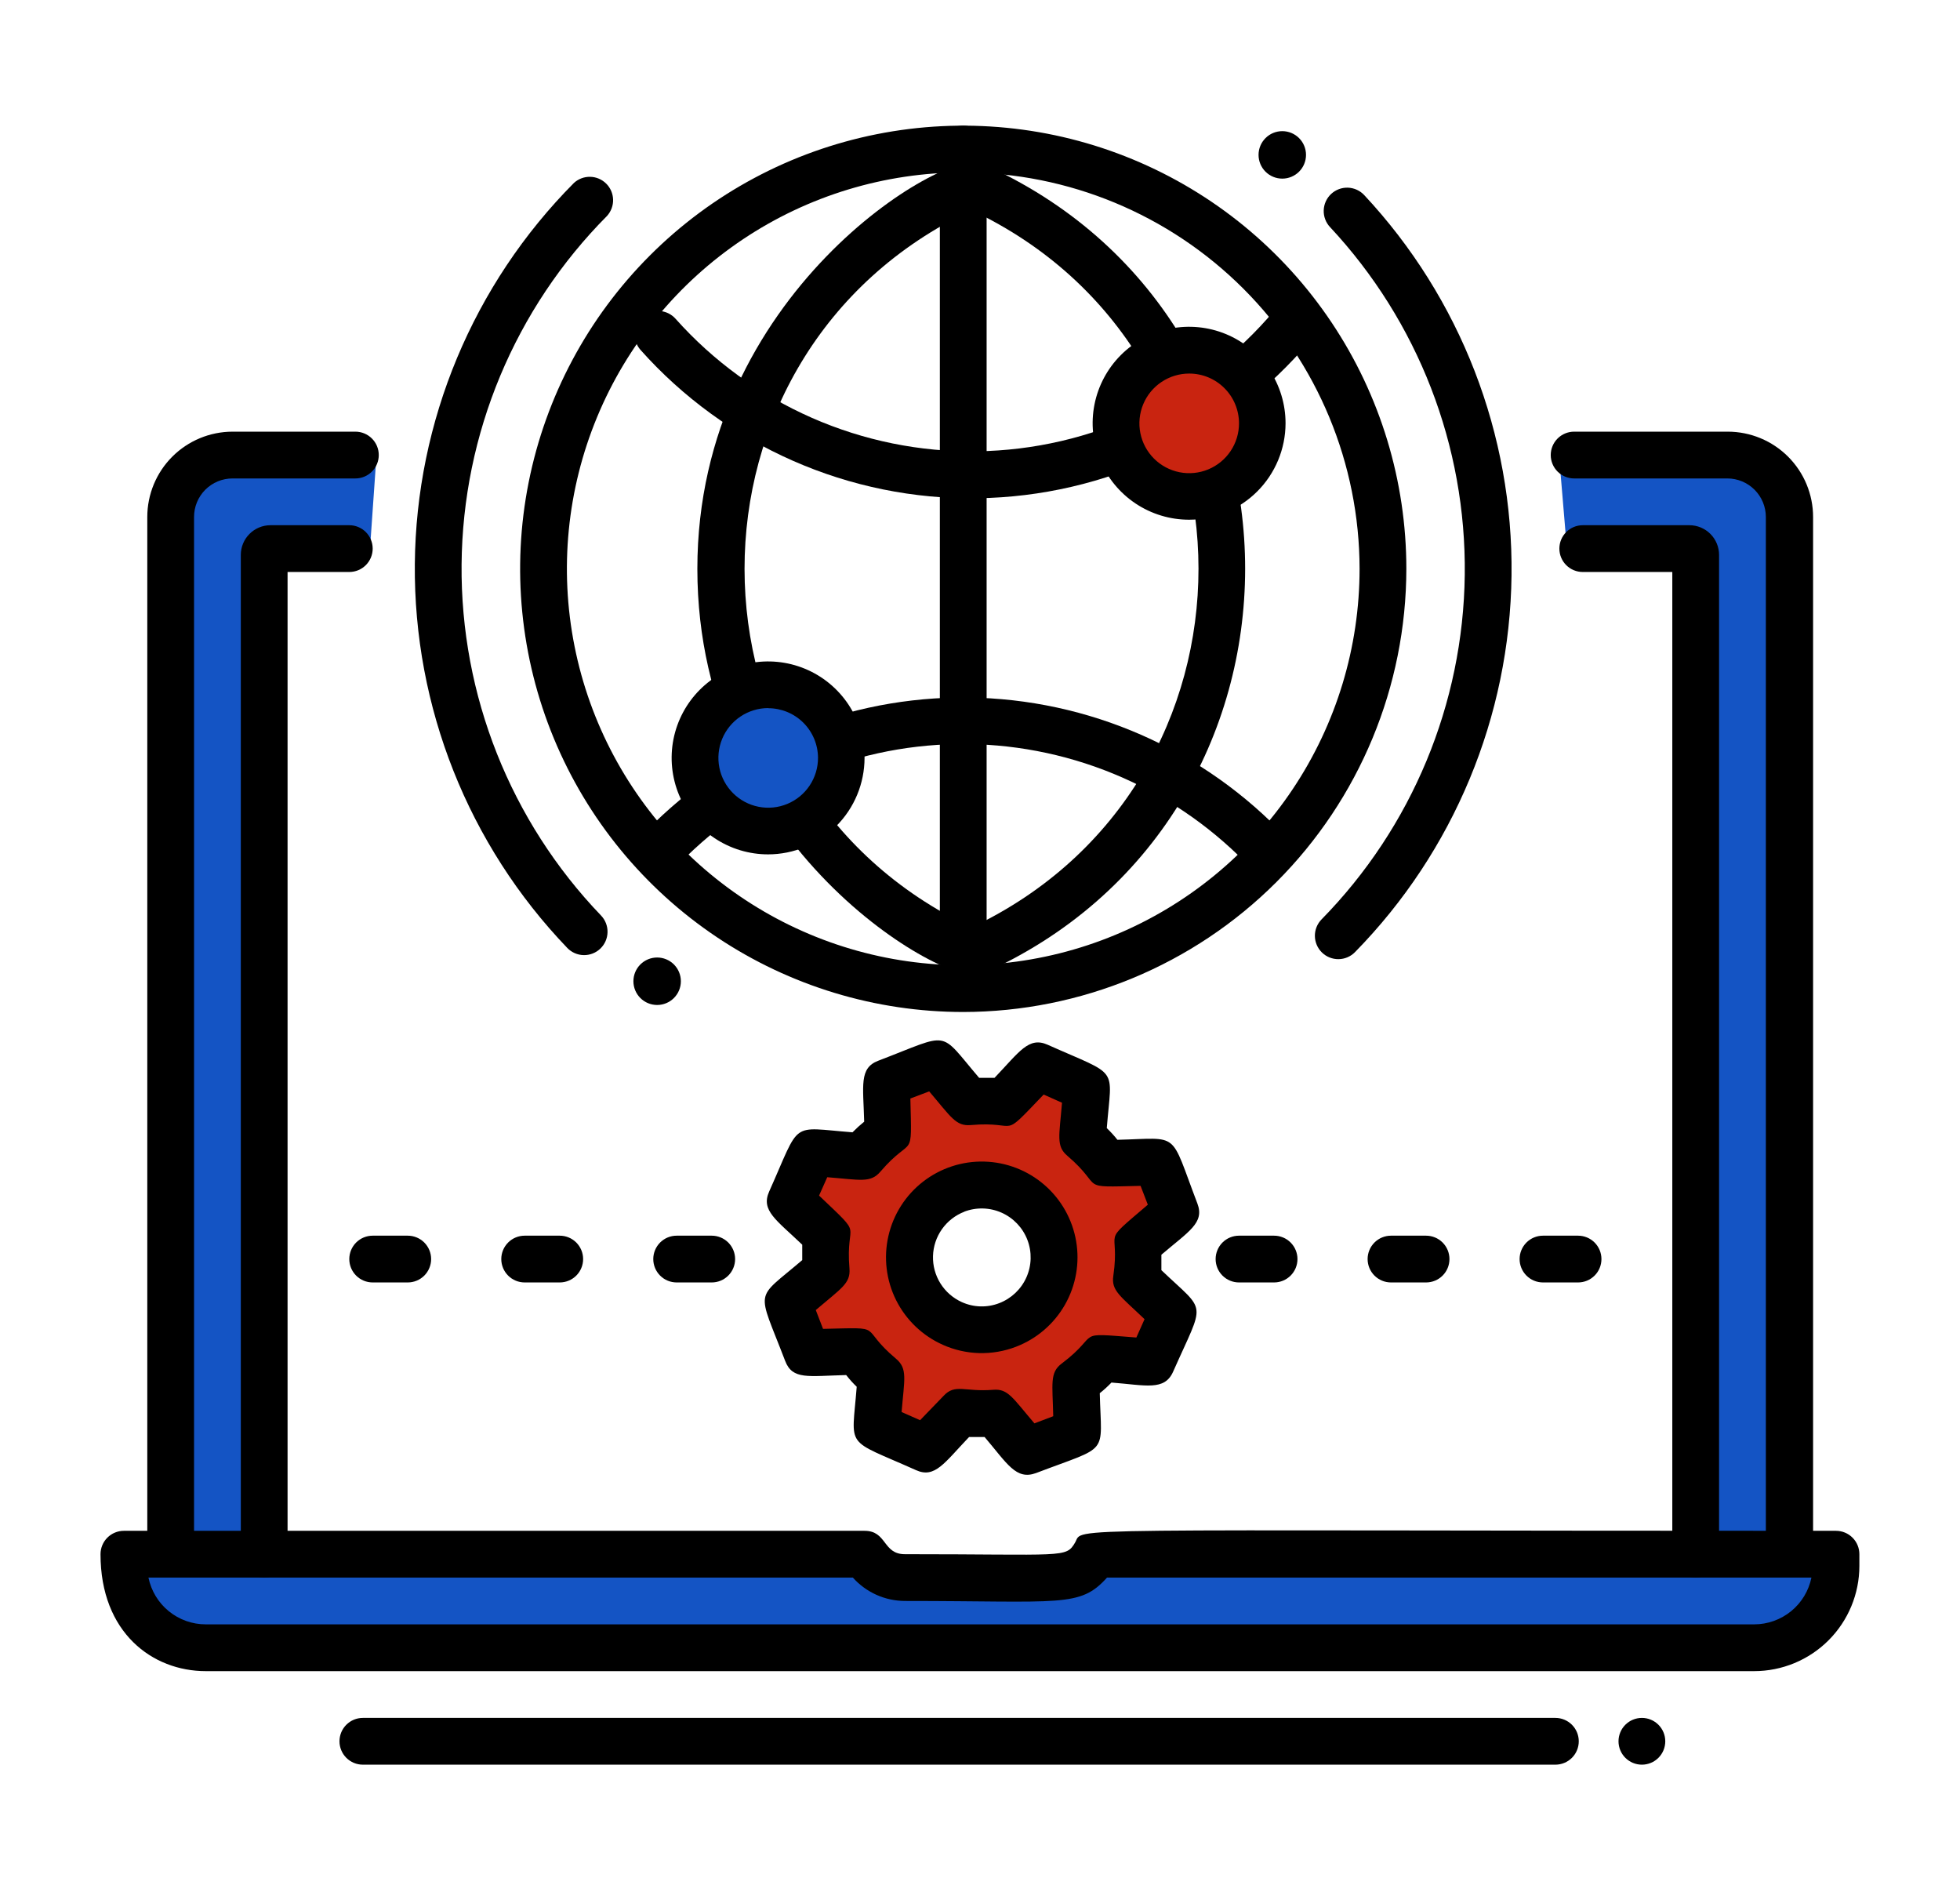
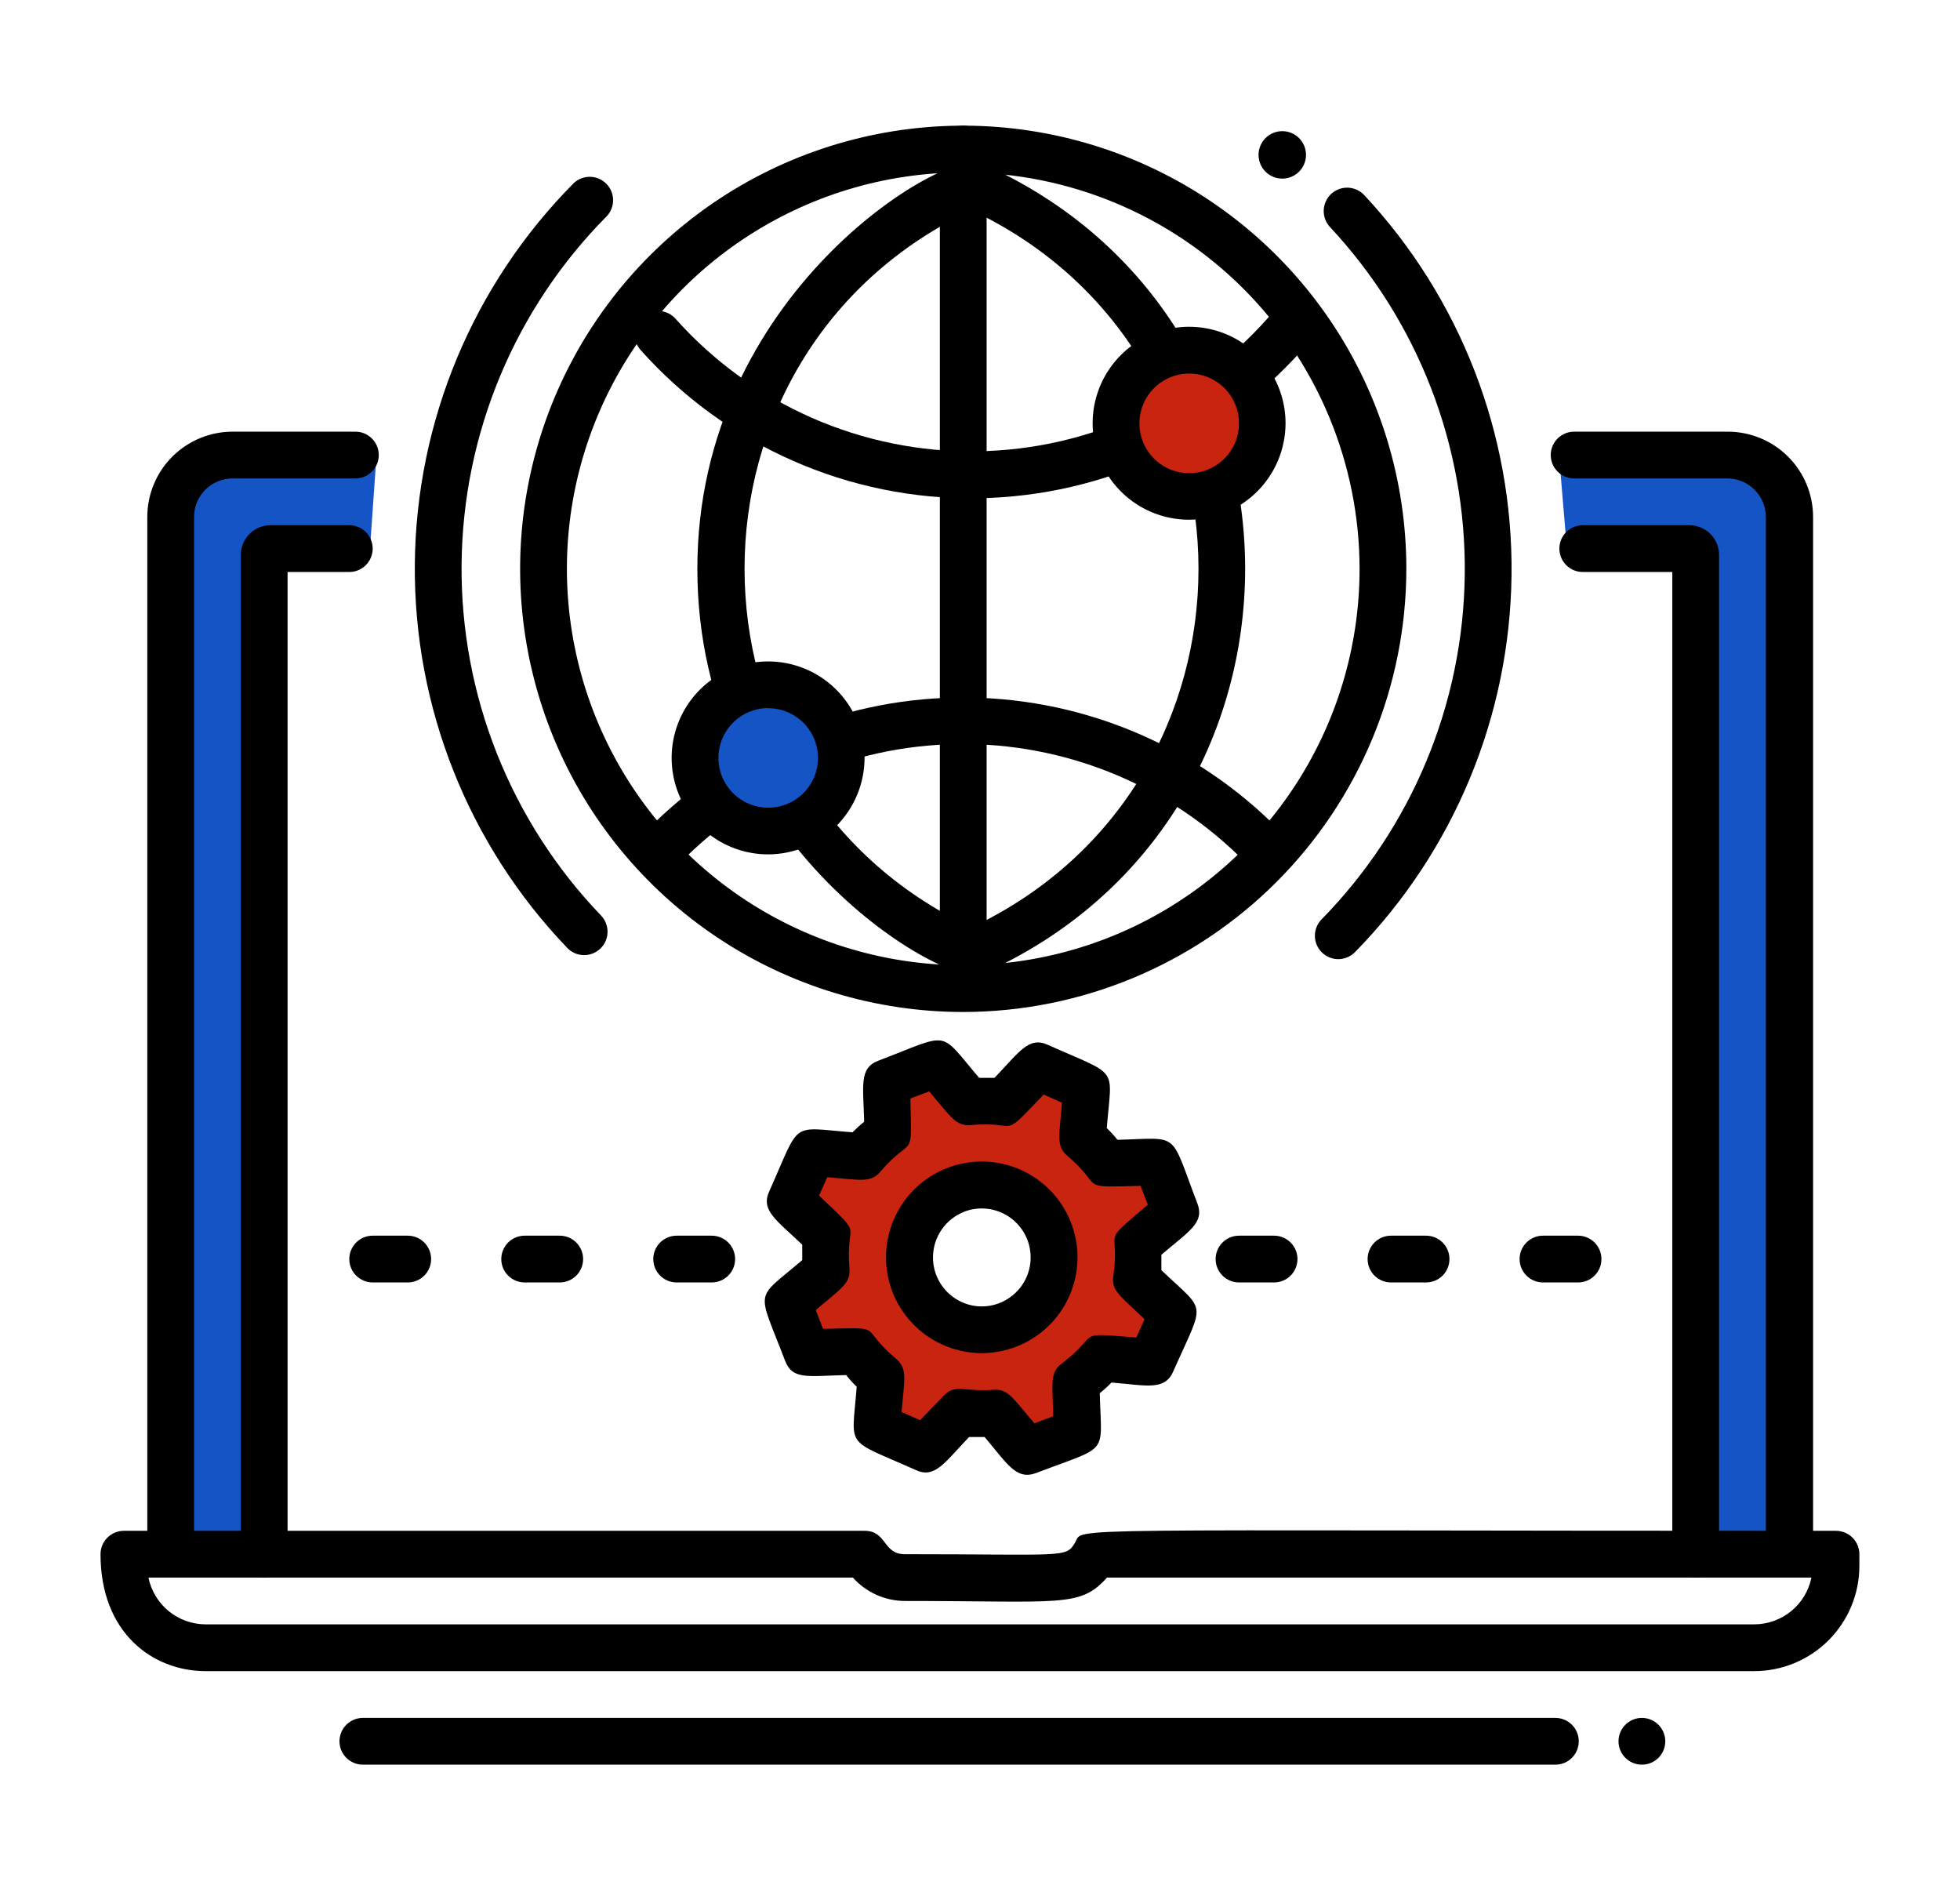
<svg xmlns="http://www.w3.org/2000/svg" width="156" height="150" viewBox="0 0 156 150" fill="none">
  <g clip-path="url(#clip0_1911_1261)">
    <path d="M93.564 96.438L92.056 92.483L88.074 92.576C87.514 91.838 86.874 91.164 86.166 90.566L86.482 86.593L82.621 84.871L79.876 87.756C78.951 87.624 78.015 87.596 77.084 87.672L74.497 84.648L70.552 86.156L70.645 90.138C69.905 90.678 69.23 91.303 68.635 91.999L64.661 91.692L62.93 95.545L65.815 98.336C65.683 99.261 65.655 100.197 65.731 101.128L62.707 103.706L64.215 107.66L68.197 107.567C68.74 108.305 69.365 108.979 70.058 109.577L69.742 113.551L73.604 115.272L76.395 112.397C77.32 112.526 78.257 112.551 79.187 112.471L81.774 115.505L85.719 113.988L85.626 110.005C86.364 109.463 87.038 108.838 87.636 108.144L91.61 108.461L93.341 104.599L90.456 101.807C90.59 100.883 90.615 99.946 90.53 99.016L93.564 96.438ZM80.201 105.446C79.137 105.852 77.977 105.934 76.866 105.681C75.756 105.428 74.745 104.852 73.963 104.025C73.18 103.198 72.659 102.157 72.468 101.035C72.276 99.912 72.421 98.758 72.885 97.718C73.35 96.678 74.112 95.799 75.075 95.191C76.039 94.584 77.161 94.277 78.299 94.307C79.438 94.337 80.541 94.704 81.471 95.362C82.401 96.02 83.115 96.938 83.523 98.001C83.796 98.708 83.926 99.462 83.906 100.219C83.887 100.976 83.718 101.722 83.409 102.414C83.1 103.106 82.658 103.729 82.108 104.25C81.557 104.77 80.909 105.176 80.201 105.446V105.446Z" fill="#C92410" />
    <path d="M78.367 114.36C77.948 114.36 77.539 114.36 77.129 114.36C75.157 116.426 74.412 117.673 72.905 116.994C67.163 114.425 67.796 115.393 68.187 110.359C67.895 110.08 67.616 109.77 67.35 109.428C64.316 109.503 63.078 109.829 62.492 108.302C60.24 102.412 60.017 103.557 63.851 100.281C63.851 99.872 63.851 99.462 63.851 99.053C61.776 97.071 60.547 96.336 61.217 94.828C63.776 89.105 62.809 89.72 67.852 90.11C68.146 89.811 68.457 89.528 68.782 89.264C68.708 86.397 68.364 85.002 69.899 84.415C75.771 82.173 74.645 81.931 77.93 85.774C78.339 85.774 78.749 85.774 79.158 85.774C81.14 83.699 81.875 82.471 83.383 83.141C89.152 85.718 88.491 84.76 88.091 89.775C88.389 90.064 88.668 90.362 88.938 90.706C93.991 90.585 93.06 89.915 95.303 95.777C95.889 97.322 94.614 97.992 92.437 99.853C92.437 100.263 92.437 100.672 92.437 101.081C96.075 104.552 95.926 103.389 93.367 109.168C92.679 110.703 91.199 110.238 88.463 110.024C88.175 110.322 87.877 110.601 87.533 110.871C87.654 115.896 88.38 114.974 82.462 117.226C80.87 117.813 80.172 116.482 78.367 114.36ZM82.331 113.272L83.829 112.704C83.774 110.117 83.532 109.233 84.509 108.507C87.728 106.078 85.328 106.041 90.445 106.441L91.097 104.98C89.152 103.119 88.436 102.719 88.612 101.528C89.189 97.527 87.44 99.22 91.358 95.871L90.781 94.372C85.625 94.493 87.989 94.577 84.965 91.99C84.034 91.208 84.313 90.408 84.527 87.756L83.066 87.105C79.493 90.827 81.28 89.18 77.26 89.534C76.069 89.636 75.697 88.891 73.956 86.853L72.458 87.421C72.579 92.567 72.672 90.213 70.076 93.237C69.285 94.168 68.457 93.888 65.842 93.684L65.191 95.145C68.913 98.69 67.275 96.931 67.61 100.951C67.703 102.142 66.977 102.505 64.93 104.255L65.507 105.753C70.662 105.632 68.206 105.52 71.323 108.135C72.253 108.926 71.974 109.754 71.76 112.369L73.231 113.02L75.092 111.094C76.022 110.08 76.776 110.787 79.046 110.601C80.228 110.499 80.582 111.224 82.331 113.272V113.272ZM75.036 107.018C73.425 106.3 72.114 105.046 71.324 103.469C70.535 101.892 70.317 100.09 70.708 98.37C71.098 96.65 72.073 95.12 73.466 94.038C74.859 92.957 76.584 92.392 78.346 92.44C80.109 92.487 81.801 93.145 83.133 94.301C84.465 95.456 85.356 97.038 85.652 98.776C85.949 100.514 85.633 102.302 84.76 103.834C83.886 105.365 82.508 106.547 80.861 107.177V107.177C79.928 107.536 78.932 107.707 77.933 107.68C76.933 107.653 75.948 107.428 75.036 107.018V107.018ZM76.757 96.429C76.039 96.705 75.419 97.187 74.974 97.815C74.53 98.443 74.281 99.188 74.259 99.957C74.237 100.726 74.443 101.484 74.851 102.136C75.26 102.789 75.851 103.305 76.552 103.622C77.018 103.833 77.522 103.95 78.033 103.964C78.544 103.978 79.053 103.891 79.53 103.706V103.706C80.495 103.335 81.274 102.597 81.694 101.653C82.115 100.709 82.143 99.636 81.773 98.671C81.403 97.706 80.664 96.928 79.72 96.507C78.776 96.087 77.704 96.059 76.739 96.429H76.757Z" fill="black" />
-     <path d="M52.303 79.977C51.802 79.977 51.322 79.778 50.967 79.423C50.613 79.069 50.414 78.589 50.414 78.088C50.414 77.587 50.613 77.106 50.967 76.752C51.322 76.398 51.802 76.199 52.303 76.199C52.804 76.199 53.285 76.398 53.639 76.752C53.993 77.106 54.192 77.587 54.192 78.088C54.192 78.589 53.993 79.069 53.639 79.423C53.285 79.778 52.804 79.977 52.303 79.977Z" fill="black" />
    <path d="M102.059 14.215C101.558 14.215 101.077 14.016 100.723 13.662C100.369 13.308 100.17 12.827 100.17 12.326C100.17 11.825 100.369 11.345 100.723 10.991C101.077 10.636 101.558 10.437 102.059 10.437C102.56 10.437 103.04 10.636 103.395 10.991C103.749 11.345 103.948 11.825 103.948 12.326C103.948 12.827 103.749 13.308 103.395 13.662C103.04 14.016 102.56 14.215 102.059 14.215V14.215Z" fill="black" />
    <path d="M45.149 75.436C37.272 67.228 32.918 56.265 33.017 44.89C33.116 33.514 37.661 22.629 45.679 14.56C46.031 14.237 46.494 14.062 46.972 14.071C47.45 14.08 47.906 14.273 48.245 14.609C48.585 14.945 48.782 15.399 48.797 15.877C48.811 16.354 48.641 16.819 48.322 17.175C40.986 24.555 36.829 34.512 36.738 44.918C36.648 55.323 40.632 65.351 47.838 72.858C48.18 73.215 48.366 73.693 48.355 74.186C48.345 74.68 48.139 75.15 47.782 75.492C47.425 75.833 46.948 76.019 46.454 76.009C45.96 75.999 45.49 75.792 45.149 75.436V75.436Z" fill="black" />
    <path d="M105.186 73.165C112.375 65.837 116.458 56.016 116.583 45.751C116.708 35.486 112.865 25.569 105.856 18.068C105.689 17.889 105.559 17.679 105.474 17.449C105.388 17.22 105.348 16.976 105.357 16.732C105.366 16.487 105.422 16.247 105.524 16.024C105.625 15.802 105.77 15.601 105.949 15.434C106.128 15.268 106.338 15.138 106.567 15.052C106.796 14.966 107.04 14.927 107.285 14.935C107.529 14.944 107.77 15.001 107.992 15.102C108.215 15.204 108.416 15.348 108.582 15.527C116.243 23.73 120.443 34.573 120.306 45.797C120.169 57.02 115.706 67.757 107.847 75.771C107.502 76.124 107.03 76.325 106.536 76.33C106.042 76.335 105.567 76.144 105.214 75.799C104.861 75.453 104.66 74.981 104.654 74.488C104.649 73.994 104.84 73.518 105.186 73.165V73.165Z" fill="black" />
    <path d="M76.666 80.535C69.691 80.535 62.872 78.467 57.072 74.591C51.273 70.716 46.752 65.208 44.083 58.764C41.414 52.319 40.715 45.228 42.076 38.387C43.437 31.546 46.796 25.262 51.728 20.33C56.66 15.397 62.944 12.039 69.786 10.678C76.627 9.317 83.718 10.015 90.162 12.685C96.607 15.354 102.115 19.874 105.99 25.674C109.865 31.474 111.934 38.292 111.934 45.268C111.924 54.618 108.205 63.583 101.593 70.195C94.981 76.806 86.016 80.525 76.666 80.535V80.535ZM76.666 13.722C70.427 13.722 64.328 15.572 59.14 19.038C53.953 22.505 49.91 27.431 47.522 33.196C45.134 38.96 44.51 45.303 45.727 51.422C46.944 57.541 49.948 63.162 54.36 67.573C58.772 71.985 64.393 74.99 70.512 76.207C76.631 77.424 82.974 76.799 88.738 74.412C94.502 72.024 99.429 67.981 102.895 62.793C106.361 57.606 108.211 51.507 108.211 45.268C108.202 36.904 104.875 28.886 98.961 22.973C93.047 17.059 85.029 13.732 76.666 13.722V13.722Z" fill="black" />
    <path d="M55.504 45.267C55.504 23.316 75.287 11.768 78.079 12.987C106.144 25.345 106.079 65.218 78.079 77.548C75.548 78.665 55.504 67.582 55.504 45.267ZM77.325 16.728C53.215 28.099 53.261 62.455 77.325 73.807C101.435 62.408 101.389 28.08 77.325 16.728V16.728Z" fill="black" />
    <path d="M74.805 75.845V11.861C74.805 11.367 75.001 10.894 75.35 10.545C75.699 10.196 76.172 10 76.666 10C77.159 10 77.633 10.196 77.982 10.545C78.331 10.894 78.527 11.367 78.527 11.861V75.845C78.527 76.09 78.479 76.332 78.385 76.557C78.292 76.783 78.155 76.988 77.982 77.161C77.809 77.334 77.604 77.471 77.378 77.565C77.152 77.658 76.91 77.706 76.666 77.706C76.421 77.706 76.179 77.658 75.954 77.565C75.728 77.471 75.523 77.334 75.35 77.161C75.177 76.988 75.04 76.783 74.946 76.557C74.853 76.332 74.805 76.09 74.805 75.845Z" fill="black" />
    <path d="M50.981 27.848C50.653 27.478 50.485 26.992 50.515 26.498C50.545 26.005 50.769 25.543 51.14 25.215C51.51 24.886 51.995 24.718 52.489 24.748C52.983 24.778 53.445 25.002 53.773 25.373C56.782 28.746 60.481 31.433 64.619 33.252C68.757 35.071 73.237 35.98 77.757 35.916C82.277 35.853 86.73 34.819 90.815 32.884C94.901 30.949 98.522 28.159 101.435 24.703C101.754 24.325 102.209 24.089 102.701 24.047C103.193 24.006 103.682 24.161 104.059 24.479C104.437 24.798 104.673 25.253 104.715 25.745C104.757 26.237 104.601 26.726 104.283 27.103C101.027 30.971 96.977 34.094 92.408 36.259C87.839 38.424 82.858 39.581 77.802 39.651C72.747 39.722 67.735 38.705 63.108 36.668C58.48 34.631 54.344 31.623 50.981 27.848V27.848Z" fill="black" />
    <path d="M50.841 66.754C54.085 63.267 58.001 60.474 62.354 58.542C66.706 56.61 71.405 55.579 76.166 55.512C80.928 55.445 85.654 56.343 90.059 58.152C94.464 59.961 98.457 62.643 101.798 66.037C101.969 66.212 102.104 66.419 102.195 66.646C102.286 66.873 102.332 67.115 102.329 67.36C102.327 67.604 102.276 67.846 102.18 68.071C102.084 68.296 101.945 68.5 101.77 68.671C101.595 68.842 101.388 68.977 101.161 69.068C100.934 69.159 100.692 69.205 100.447 69.202C100.203 69.2 99.961 69.149 99.736 69.053C99.511 68.957 99.307 68.817 99.136 68.643C96.149 65.603 92.576 63.2 88.634 61.58C84.692 59.96 80.462 59.155 76.201 59.215C71.939 59.275 67.734 60.199 63.839 61.929C59.944 63.66 56.441 66.162 53.54 69.285C53.192 69.583 52.746 69.742 52.287 69.731C51.829 69.721 51.391 69.542 51.057 69.228C50.722 68.915 50.516 68.489 50.476 68.032C50.436 67.576 50.566 67.12 50.841 66.754V66.754Z" fill="black" />
    <path d="M100.468 33.692C100.468 34.842 100.127 35.966 99.487 36.923C98.849 37.879 97.94 38.625 96.877 39.065C95.815 39.505 94.645 39.62 93.517 39.396C92.389 39.171 91.353 38.617 90.539 37.804C89.726 36.991 89.172 35.954 88.948 34.826C88.723 33.698 88.838 32.529 89.279 31.466C89.719 30.403 90.464 29.495 91.421 28.856C92.377 28.217 93.501 27.876 94.652 27.876C96.194 27.876 97.674 28.488 98.764 29.579C99.855 30.67 100.468 32.149 100.468 33.692V33.692Z" fill="#C92410" />
    <path d="M94.651 41.359C93.132 41.361 91.646 40.912 90.382 40.069C89.119 39.227 88.133 38.028 87.551 36.624C86.969 35.221 86.816 33.677 87.112 32.187C87.408 30.697 88.139 29.328 89.213 28.254C90.288 27.18 91.656 26.448 93.146 26.152C94.636 25.857 96.181 26.009 97.584 26.591C98.987 27.174 100.186 28.159 101.029 29.423C101.872 30.687 102.321 32.172 102.319 33.692C102.314 35.724 101.504 37.671 100.068 39.108C98.631 40.545 96.683 41.354 94.651 41.359ZM94.651 29.728C93.867 29.728 93.101 29.96 92.449 30.396C91.797 30.831 91.289 31.45 90.989 32.175C90.689 32.899 90.61 33.696 90.763 34.465C90.916 35.234 91.294 35.94 91.848 36.495C92.403 37.049 93.109 37.427 93.878 37.58C94.647 37.733 95.444 37.654 96.168 37.354C96.892 37.054 97.512 36.546 97.947 35.894C98.383 35.242 98.615 34.476 98.615 33.692C98.615 32.64 98.198 31.632 97.454 30.889C96.711 30.145 95.703 29.728 94.651 29.728V29.728Z" fill="black" />
    <path d="M66.96 60.324C66.96 61.474 66.619 62.598 65.98 63.555C65.341 64.511 64.432 65.257 63.37 65.697C62.307 66.137 61.138 66.252 60.009 66.028C58.881 65.803 57.845 65.249 57.032 64.436C56.218 63.623 55.664 62.587 55.44 61.458C55.215 60.33 55.331 59.161 55.771 58.098C56.211 57.035 56.956 56.127 57.913 55.488C58.869 54.849 59.994 54.508 61.144 54.508C62.687 54.508 64.166 55.12 65.257 56.211C66.347 57.302 66.96 58.781 66.96 60.324V60.324Z" fill="#1454C4" />
    <path d="M61.143 67.991C59.625 67.993 58.139 67.545 56.876 66.702C55.612 65.86 54.627 64.661 54.044 63.259C53.462 61.856 53.308 60.312 53.603 58.822C53.899 57.333 54.629 55.964 55.702 54.889C56.776 53.815 58.143 53.083 59.633 52.786C61.122 52.489 62.666 52.64 64.07 53.221C65.473 53.802 66.672 54.786 67.516 56.048C68.361 57.311 68.811 58.796 68.811 60.314C68.808 62.348 68 64.298 66.563 65.737C65.126 67.176 63.177 67.987 61.143 67.991V67.991ZM61.143 56.35C60.359 56.35 59.593 56.583 58.941 57.018C58.289 57.454 57.781 58.073 57.481 58.797C57.181 59.522 57.102 60.319 57.255 61.088C57.408 61.857 57.786 62.563 58.34 63.117C58.895 63.672 59.601 64.049 60.37 64.202C61.139 64.355 61.936 64.277 62.66 63.977C63.385 63.677 64.004 63.169 64.439 62.517C64.875 61.865 65.107 61.099 65.107 60.314C65.105 59.265 64.686 58.259 63.943 57.517C63.2 56.776 62.193 56.36 61.143 56.36V56.35Z" fill="black" />
    <path d="M125.601 102.058H122.809C122.315 102.058 121.842 101.862 121.493 101.513C121.144 101.164 120.948 100.691 120.948 100.197C120.948 99.704 121.144 99.231 121.493 98.881C121.842 98.532 122.315 98.336 122.809 98.336H125.601C126.094 98.336 126.568 98.532 126.917 98.881C127.266 99.231 127.462 99.704 127.462 100.197C127.462 100.691 127.266 101.164 126.917 101.513C126.568 101.862 126.094 102.058 125.601 102.058ZM113.504 102.058H110.712C110.218 102.058 109.745 101.862 109.396 101.513C109.047 101.164 108.851 100.691 108.851 100.197C108.851 99.704 109.047 99.231 109.396 98.881C109.745 98.532 110.218 98.336 110.712 98.336H113.504C113.997 98.336 114.471 98.532 114.82 98.881C115.169 99.231 115.365 99.704 115.365 100.197C115.365 100.691 115.169 101.164 114.82 101.513C114.471 101.862 113.997 102.058 113.504 102.058ZM101.407 102.058H98.615C98.121 102.058 97.648 101.862 97.299 101.513C96.95 101.164 96.754 100.691 96.754 100.197C96.754 99.704 96.95 99.231 97.299 98.881C97.648 98.532 98.121 98.336 98.615 98.336H101.407C101.9 98.336 102.374 98.532 102.723 98.881C103.072 99.231 103.268 99.704 103.268 100.197C103.268 100.691 103.072 101.164 102.723 101.513C102.374 101.862 101.9 102.058 101.407 102.058Z" fill="black" />
    <path d="M56.648 102.058H53.856C53.362 102.058 52.889 101.862 52.54 101.513C52.191 101.164 51.995 100.691 51.995 100.197C51.995 99.704 52.191 99.231 52.54 98.881C52.889 98.532 53.362 98.336 53.856 98.336H56.648C57.141 98.336 57.614 98.532 57.964 98.881C58.313 99.231 58.509 99.704 58.509 100.197C58.509 100.691 58.313 101.164 57.964 101.513C57.614 101.862 57.141 102.058 56.648 102.058ZM44.55 102.058H41.759C41.265 102.058 40.792 101.862 40.443 101.513C40.094 101.164 39.898 100.691 39.898 100.197C39.898 99.704 40.094 99.231 40.443 98.881C40.792 98.532 41.265 98.336 41.759 98.336H44.55C45.044 98.336 45.517 98.532 45.867 98.881C46.215 99.231 46.412 99.704 46.412 100.197C46.412 100.691 46.215 101.164 45.867 101.513C45.517 101.862 45.044 102.058 44.55 102.058ZM32.453 102.058H29.662C29.168 102.058 28.695 101.862 28.346 101.513C27.997 101.164 27.801 100.691 27.801 100.197C27.801 99.704 27.997 99.231 28.346 98.881C28.695 98.532 29.168 98.336 29.662 98.336H32.453C32.947 98.336 33.42 98.532 33.77 98.881C34.118 99.231 34.315 99.704 34.315 100.197C34.315 100.691 34.118 101.164 33.77 101.513C33.42 101.862 32.947 102.058 32.453 102.058Z" fill="black" />
    <path d="M13.062 124.615V42.104C13.065 40.459 13.72 38.883 14.884 37.721C16.047 36.559 17.625 35.906 19.269 35.906H29.989L29.449 43.658H20.377L21.028 124.615H13.062Z" fill="#1454C4" />
    <path d="M143.107 124.615V42.104C143.107 41.289 142.946 40.482 142.634 39.73C142.322 38.977 141.865 38.294 141.288 37.718C140.712 37.142 140.028 36.686 139.275 36.375C138.522 36.064 137.715 35.905 136.9 35.906H124.059L124.71 43.658H135.151V124.615H143.107Z" fill="#1454C4" />
-     <path d="M78.172 131.129H16.375C14.648 131.129 12.991 130.442 11.769 129.221C10.548 127.999 9.861 126.342 9.861 124.615V123.684H68.811C70.235 126.132 71.51 125.545 83.97 125.545C84.621 125.543 85.26 125.37 85.823 125.044C86.387 124.717 86.855 124.248 87.18 123.684H146.13V124.615C146.13 126.342 145.444 127.999 144.222 129.221C143 130.442 141.344 131.129 139.616 131.129H78.2H78.172Z" fill="#1454C4" />
    <path d="M140.548 123.238V41.145C140.548 40.333 140.226 39.553 139.652 38.977C139.078 38.402 138.299 38.077 137.486 38.075H125.287C124.793 38.075 124.32 37.878 123.971 37.529C123.622 37.18 123.426 36.707 123.426 36.213C123.426 35.72 123.622 35.246 123.971 34.897C124.32 34.548 124.793 34.352 125.287 34.352H137.523C139.323 34.355 141.049 35.072 142.321 36.345C143.593 37.619 144.307 39.345 144.307 41.145V123.238C144.307 123.736 144.109 124.214 143.757 124.567C143.404 124.919 142.926 125.117 142.427 125.117C141.929 125.117 141.451 124.919 141.098 124.567C140.746 124.214 140.548 123.736 140.548 123.238V123.238Z" fill="black" />
    <path d="M11.723 123.238V41.145C11.723 39.345 12.437 37.619 13.709 36.345C14.981 35.072 16.706 34.355 18.506 34.352H28.286C28.78 34.352 29.253 34.548 29.602 34.897C29.951 35.246 30.147 35.72 30.147 36.213C30.147 36.707 29.951 37.18 29.602 37.529C29.253 37.878 28.78 38.075 28.286 38.075H18.506C18.104 38.075 17.705 38.154 17.333 38.308C16.96 38.463 16.623 38.689 16.338 38.974C16.054 39.26 15.829 39.598 15.675 39.971C15.522 40.343 15.444 40.742 15.445 41.145V123.238C15.445 123.731 15.249 124.205 14.9 124.554C14.551 124.903 14.077 125.099 13.584 125.099C13.09 125.099 12.617 124.903 12.268 124.554C11.919 124.205 11.723 123.731 11.723 123.238Z" fill="black" />
    <path d="M133.102 123.684V45.519H125.974C125.481 45.519 125.007 45.323 124.658 44.974C124.309 44.625 124.113 44.151 124.113 43.658C124.113 43.164 124.309 42.691 124.658 42.342C125.007 41.993 125.481 41.797 125.974 41.797H134.47C135.095 41.799 135.694 42.049 136.135 42.492C136.577 42.935 136.824 43.535 136.824 44.16V123.684C136.824 124.178 136.628 124.651 136.279 125C135.93 125.349 135.457 125.545 134.963 125.545C134.47 125.545 133.996 125.349 133.647 125C133.298 124.651 133.102 124.178 133.102 123.684Z" fill="black" />
    <path d="M19.166 123.684V44.16C19.166 43.535 19.414 42.935 19.855 42.492C20.296 42.049 20.895 41.799 21.52 41.797H27.801C28.295 41.797 28.768 41.993 29.117 42.342C29.466 42.691 29.663 43.164 29.663 43.658C29.663 44.151 29.466 44.625 29.117 44.974C28.768 45.323 28.295 45.519 27.801 45.519H22.888V123.684C22.888 124.178 22.692 124.651 22.343 125C21.994 125.349 21.521 125.545 21.027 125.545C20.534 125.545 20.06 125.349 19.711 125C19.362 124.651 19.166 124.178 19.166 123.684Z" fill="black" />
    <path d="M139.616 132.99H16.375C12.132 132.99 8 129.928 8 123.684C8 123.191 8.196 122.717 8.545 122.368C8.894 122.019 9.367 121.823 9.861 121.823H68.811C70.607 121.823 70.244 123.684 72.021 123.684C84.76 123.684 84.835 124.01 85.57 122.754C86.305 121.497 82.778 121.823 146.13 121.823C146.623 121.823 147.097 122.019 147.446 122.368C147.795 122.717 147.991 123.191 147.991 123.684V124.615C147.991 126.836 147.108 128.966 145.538 130.537C143.967 132.107 141.837 132.99 139.616 132.99V132.99ZM139.616 129.267C140.688 129.268 141.728 128.897 142.559 128.219C143.39 127.541 143.961 126.596 144.175 125.545H88.11C85.951 127.955 84.481 127.406 72.021 127.406C71.239 127.403 70.466 127.236 69.753 126.916C69.04 126.595 68.402 126.128 67.88 125.545H11.815C12.03 126.596 12.601 127.541 13.432 128.219C14.263 128.897 15.302 129.268 16.375 129.267H139.616Z" fill="black" />
    <path d="M130.681 140.434C130.188 140.434 129.714 140.238 129.365 139.889C129.016 139.54 128.82 139.067 128.82 138.573C128.82 138.079 129.016 137.606 129.365 137.257C129.714 136.908 130.188 136.712 130.681 136.712C131.175 136.712 131.648 136.908 131.997 137.257C132.346 137.606 132.542 138.079 132.542 138.573C132.542 139.067 132.346 139.54 131.997 139.889C131.648 140.238 131.175 140.434 130.681 140.434Z" fill="black" />
    <path d="M123.796 140.434H28.881C28.387 140.434 27.914 140.238 27.565 139.889C27.216 139.54 27.02 139.067 27.02 138.573C27.02 138.079 27.216 137.606 27.565 137.257C27.914 136.908 28.387 136.712 28.881 136.712H123.796C124.289 136.712 124.763 136.908 125.112 137.257C125.461 137.606 125.657 138.079 125.657 138.573C125.657 139.067 125.461 139.54 125.112 139.889C124.763 140.238 124.289 140.434 123.796 140.434Z" fill="black" />
  </g>
  <defs>
    <clipPath id="clip0_1911_1261">
      <rect width="140" height="130.434" fill="white" transform="translate(8 10)" />
    </clipPath>
  </defs>
</svg>